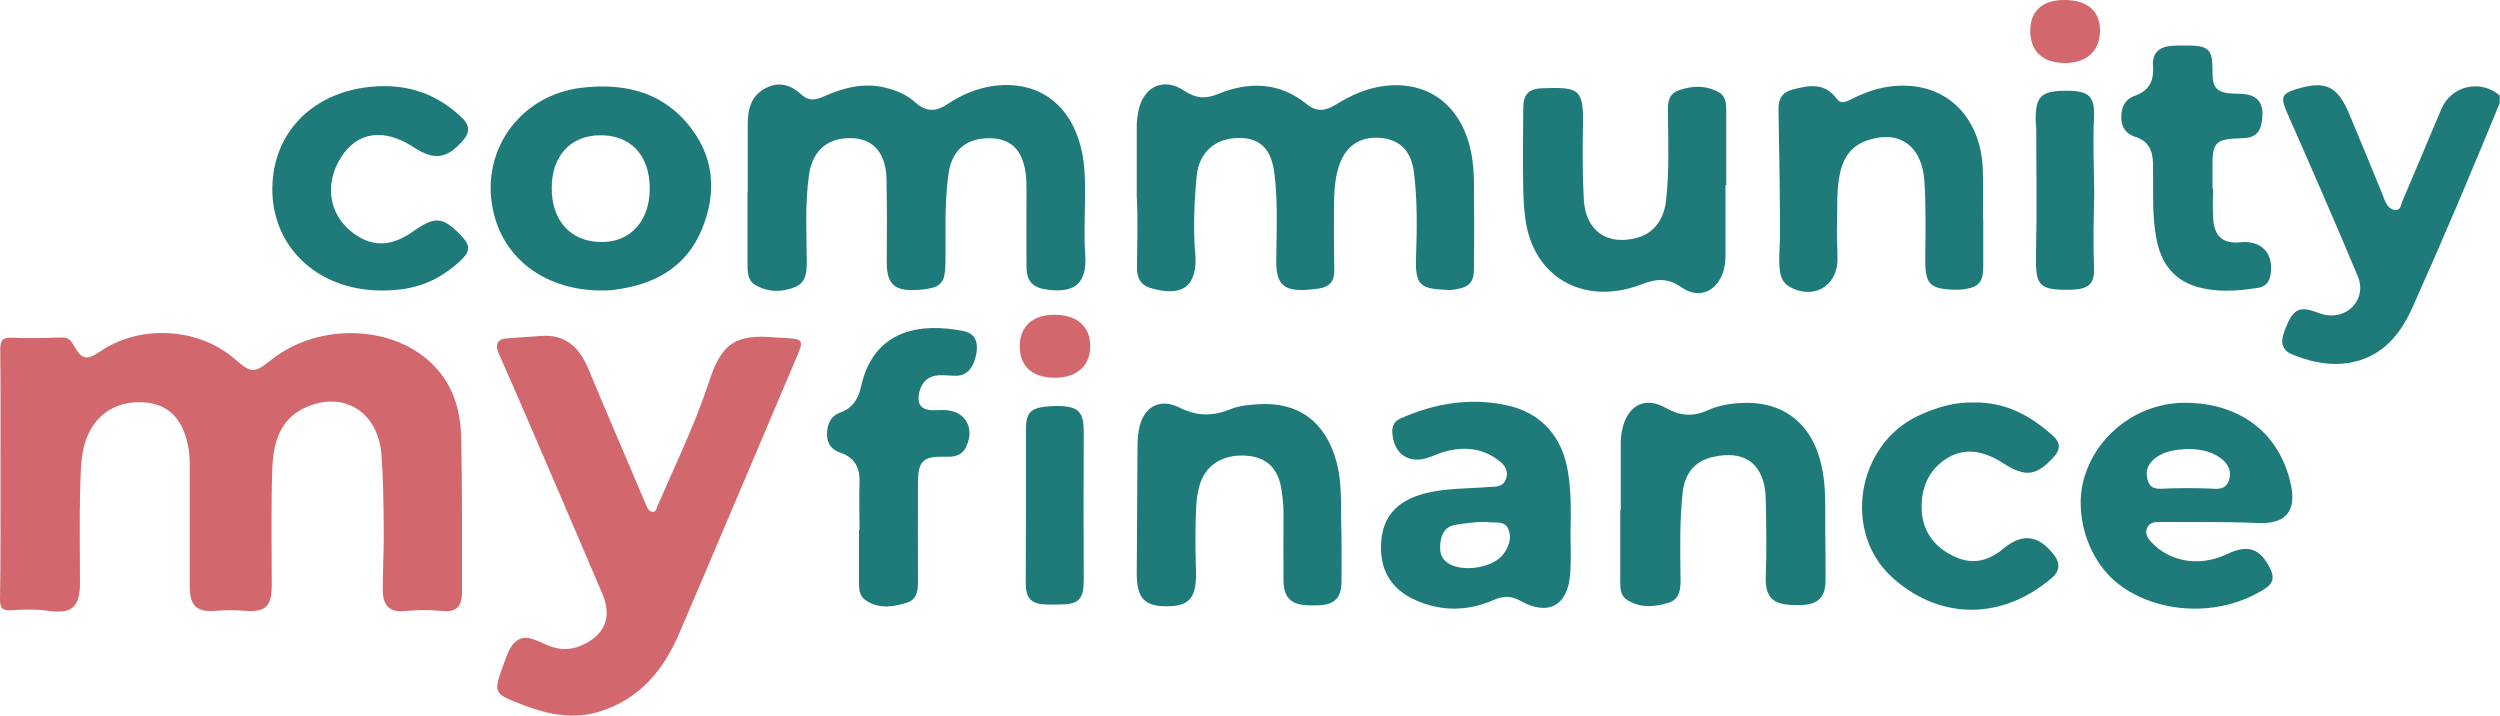
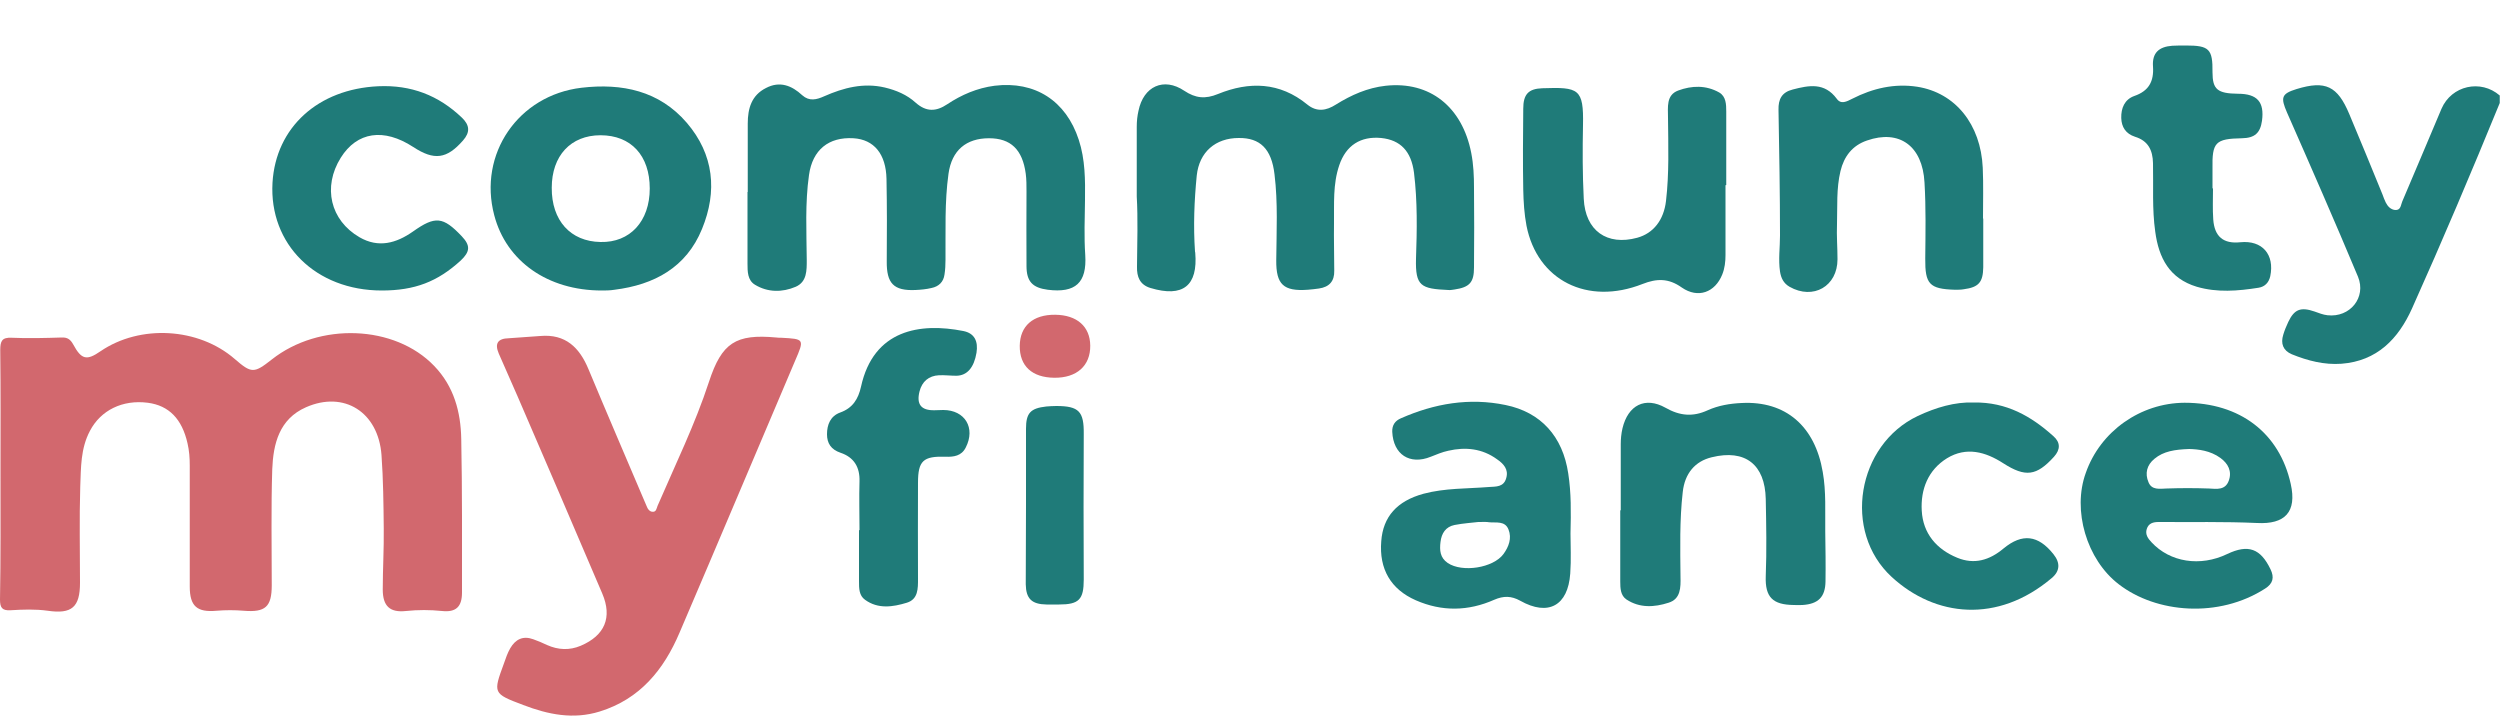
<svg xmlns="http://www.w3.org/2000/svg" version="1.1" x="0px" y="0px" viewBox="0 0 1000 286.3" style="enable-background:new 0 0 1000 286.3;" xml:space="preserve">
  <style type="text/css">
	.st0{fill:#1F7B79;}
	.st1{fill:#D2686E;}
</style>
  <g id="Background">
</g>
  <g id="Layer_1">
    <g>
      <path class="st0" d="M999.9,41.2c-11.3,27.6-22.9,55-35.1,82.2c-5.5,12.2-14,21-28.2,22.1c-6.9,0.5-13.5-1.2-19.9-3.8    c-3.5-1.5-4.5-4.3-3.4-7.8c0.5-1.7,1.2-3.4,2-5.1c2.4-5.1,5-6.1,10.5-4.2c1.7,0.6,3.4,1.3,5.2,1.5c9,1,15.6-7.1,12.2-15.4    c-9.2-22-18.8-43.9-28.4-65.7c-2.6-6-2.3-7.5,3.9-9.4c11.5-3.5,16.3-1.2,21,10c4.5,10.7,8.9,21.4,13.3,32.2    c0.4,1.1,0.8,2.2,1.3,3.2c0.8,1.6,2,2.8,3.7,3c2.4,0.2,2.3-2.1,2.9-3.4c5.3-12.3,10.4-24.7,15.7-37.1c4-9.3,15.7-11.9,23.3-5.3    C999.9,39.2,999.9,40.2,999.9,41.2z" />
      <path class="st1" d="M0.2,189.4c0-16.5,0.1-32.9-0.1-49.4c0-3.6,0.7-5.1,4.6-4.9c6.6,0.3,13.3,0.1,20-0.1c2.3-0.1,3.5,0.8,4.6,2.8    c3.3,6.1,5.4,6.5,10.9,2.7c15.8-10.8,39.2-9.5,53.7,3.1c6.7,5.8,7.7,5.8,14.8,0.2c19-15,49.2-13.9,65,2.6    c7.9,8.2,10.6,18.4,10.8,29.2c0.4,20.5,0.3,40.9,0.3,61.4c0,5.7-2.4,8-8,7.4c-4.8-0.5-9.6-0.5-14.4,0c-6.4,0.7-9.3-1.9-9.3-8.6    c0-8.1,0.5-16.3,0.4-24.4c-0.1-9.8-0.2-19.6-0.9-29.4c-1.3-17.2-15-25.8-30.2-19.1c-10.7,4.7-13.1,14.6-13.5,24.8    c-0.5,15.5-0.2,30.9-0.2,46.4c0,8.7-2.6,10.9-11.2,10.2c-3.6-0.3-7.3-0.3-10.9,0c-7.8,0.7-10.7-1.8-10.7-9.7c0-16.1,0-32.3,0-48.4    c0-3-0.2-5.9-0.9-8.9c-2.2-9.7-7.4-15.1-15.9-16.2c-10.1-1.3-18.8,3-23.1,11.2c-3.8,7.1-3.6,14.8-3.9,22.4    c-0.4,12.8-0.1,25.6-0.1,38.4c0,9.8-3.3,12.6-12.9,11.2c-5-0.7-10-0.5-14.9-0.2c-3.4,0.2-4.2-1.1-4.2-4.3    C0.3,223,0.2,206.2,0.2,189.4z" />
      <path class="st1" d="M216.1,134.4c10.1-0.9,15.7,4.6,19.3,13.3c7.3,17.5,14.8,34.9,22.2,52.3c0.4,0.9,0.8,1.8,1.2,2.8    c0.4,1,1.1,1.8,2.1,1.9c1.6,0.2,1.7-1.3,2.1-2.3c7.1-16.5,15-32.6,20.6-49.7c5.1-15.6,10.7-19.2,26.9-17.7c0.7,0.1,1.3,0.1,2,0.1    c9.3,0.5,9.3,0.5,5.5,9.3c-15.4,36.2-30.7,72.5-46.2,108.7c-6.3,14.8-15.8,26.5-31.9,31.5c-10.6,3.3-20.7,1.2-30.6-2.6    c-12.2-4.6-12.1-4.7-7.7-16.7c0.7-2,1.4-4.1,2.5-6c2.1-3.6,5.1-5.1,9.2-3.6c1.9,0.7,3.7,1.4,5.5,2.3c4.5,2,9,2.2,13.5,0.3    c9.6-4.1,12.7-11.3,8.6-20.9c-11.2-26.3-22.5-52.5-33.8-78.7c-2.5-5.8-5.1-11.5-7.6-17.3c-1.7-4-0.4-6,4-6.1    C207.8,135,211.9,134.7,216.1,134.4z" />
      <path class="st0" d="M299.1,76.8c0-9.1,0-18.3,0-27.4c0-6,1.5-11.3,7.3-14.2c5.5-2.9,10.3-1,14.5,2.9c2.8,2.5,5.7,1.8,8.8,0.4    c7.7-3.4,15.7-5.5,24.2-3.5c4.6,1.1,8.9,2.9,12.4,6.1c4.2,3.7,8.1,3.6,12.6,0.6c5.7-3.8,12-6.5,18.9-7.4c16.2-2,28.6,6,33.7,21.6    c2.6,7.9,2.6,16.1,2.5,24.2c-0.1,7.3-0.4,14.6,0.1,21.9c0.7,11.1-3.9,15.3-15,13.9c-6.1-0.8-8.5-3.3-8.5-9.5c-0.1-10,0-20,0-29.9    c0-2.3,0-4.7-0.3-7c-1.3-9.7-6-14.2-14.7-14.2c-9.1,0-14.9,4.8-16.2,14.2c-1.6,11.4-1.1,22.9-1.2,34.4c0,2-0.1,4-0.4,5.9    c-0.4,3-2.3,4.8-5.2,5.4c-2.1,0.5-4.3,0.7-6.4,0.8c-8.8,0.4-11.6-2.7-11.5-11.5c0.1-11,0.1-22-0.1-32.9c-0.2-10-5-15.8-13.2-16.3    c-9.9-0.6-16.4,4.6-17.8,14.7c-1.6,11.2-1,22.6-0.9,33.9c0,4.3,0.1,8.8-4.4,10.8c-5.4,2.3-11.2,2.3-16.3-0.8c-3-1.8-3-5.3-3-8.5    c0-9.5,0-19,0-28.4C298.9,76.8,299,76.8,299.1,76.8z" />
      <path class="st0" d="M454.7,78.6c0-9.9,0-18.9,0-27.9c0-2.1,0.2-4.3,0.7-6.4c2-9.8,10.1-13.5,18.3-8c4.5,3,8.4,3.4,13.5,1.3    c12.5-5.1,24.7-4.8,35.7,4.2c3.8,3.1,7.6,2.5,11.5,0c6.1-3.8,12.6-6.7,19.9-7.5c17.6-1.9,30.6,8.4,34.2,26.9    c0.9,4.6,1.1,9.2,1.1,13.9c0.1,10.6,0.1,21.3,0,31.9c0,6-1.8,7.9-7.8,8.8c-0.8,0.1-1.7,0.3-2.5,0.2c-10.9-0.5-13.2-1.5-12.9-12.5    c0.4-11.5,0.6-22.9-0.8-34.4c-1.1-8.6-5.4-13.1-13.1-13.9c-8.2-0.8-14.1,2.9-16.8,10.9c-2.6,7.6-2,15.5-2.1,23.2    c-0.1,6.3,0.1,12.6,0.1,19c0.1,4.2-2,6.5-6.1,7.1c-1.5,0.2-3,0.4-4.5,0.5c-9.7,0.7-12.7-2.1-12.6-11.8c0.1-11.5,0.7-23-0.7-34.4    c-1.2-10.2-5.8-14.6-14.3-14.5c-9.3,0-15.8,5.6-16.8,15c-1,10.1-1.4,20.2-0.7,30.4c0,0.2,0.1,0.3,0.1,0.5    c1.1,13.2-4.9,18-17.9,14.1c-4.3-1.3-5.5-4.5-5.4-8.5C454.9,97,455.2,87.3,454.7,78.6z" />
      <path class="st0" d="M873.8,161.1c22.2,0,38,12.1,42.5,32.5c2.5,11.2-2.3,16.2-13.5,15.6c-13.1-0.6-26.3-0.3-39.4-0.4    c-2.1,0-4,0.5-4.7,2.8c-0.7,2.2,0.5,3.8,1.9,5.3c7.4,8,19.5,9.9,30.3,4.7c8.4-4,13.3-2.2,17.3,6.1c1.6,3.3,1,5.7-2.1,7.7    c-18.6,12-43.6,9.9-58.6-1.7c-12.9-9.9-18.6-29.6-13.2-44.5C840.1,172.5,856.2,161.2,873.8,161.1z M875.7,179.6    c-5.8,0.2-10.3,0.9-13.9,3.9c-3.1,2.5-3.9,5.9-2.4,9.4c1.3,3.2,4.4,2.6,7.3,2.5c5.6-0.2,11.2-0.2,16.8,0c3.3,0.2,6.6,0.7,8-3.1    c1.4-3.8-0.3-6.9-3.3-9.1C884.1,180.2,879.3,179.7,875.7,179.6z" />
      <path class="st0" d="M240.7,116.2c-21.6,0-38.2-11.7-43-30.1c-6.5-24.5,9.6-48,34.9-51c16.2-1.9,31.1,1.2,42.1,14    c10.9,12.7,12.3,27.4,6.1,42.5c-6.3,15.4-19.1,22.3-35,24.3C244,116.2,242.1,116.2,240.7,116.2z M259.9,75.4    c0-13.2-7.5-21.3-19.7-21.3c-11.9,0-19.5,8.2-19.5,21c-0.1,13.1,7.5,21.5,19.5,21.7C252,97.1,259.9,88.5,259.9,75.4z" />
      <path class="st0" d="M628.2,213.4c0,4.7,0.3,10.4-0.1,16c-0.9,12.9-8.8,17.2-20,10.9c-3.6-2-6.7-2-10.4-0.4    c-10.4,4.6-20.9,4.8-31.4,0.2c-10-4.4-14.7-12.5-13.8-23.6c0.7-9.8,6.3-16.1,16.9-19c8.6-2.3,17.5-2,26.2-2.7    c2.8-0.2,5.9,0.1,6.9-3.6c1-3.5-1.1-5.7-3.7-7.5c-5.9-4.3-12.6-5-19.5-3.4c-2.4,0.5-4.7,1.5-7,2.4c-8.4,3.4-15-0.9-15.4-10    c-0.1-2.6,1.1-4.4,3.5-5.4c13.4-5.9,27.3-8.3,41.8-5.3c14.2,2.9,22.9,12.6,25.1,27.4C628.5,197.2,628.4,204.8,628.2,213.4z     M591.3,208.8c-2.3,0.3-6,0.5-9.5,1.2c-3.5,0.7-5.2,3.3-5.6,6.8c-0.4,3.3-0.2,6.3,2.9,8.4c5.8,3.9,18.2,2,22.3-3.6    c2.1-2.9,3.4-6.3,2-9.8c-1.4-3.6-5-2.6-7.8-2.9C594.6,208.7,593.6,208.8,591.3,208.8z" />
      <path class="st0" d="M648.3,204.1c0-8.8,0-17.6,0-26.4c0-2.1,0.2-4.3,0.7-6.4c2.2-9.2,9-12.8,17.2-8.2c5.8,3.3,11,3.7,16.9,1    c4.2-1.9,8.9-2.7,13.6-2.9c17.6-0.9,29.3,9.3,32.4,27.6c1.4,7.9,0.9,15.9,1,23.9c0.1,6.6,0.2,13.3,0.1,19.9    c-0.1,6.2-2.9,9-9.2,9.4c-1.2,0.1-2.3,0-3.5,0c-8.4-0.1-11.5-3.1-11.2-11.5c0.4-10.3,0.2-20.6,0-30.9c-0.3-13.8-8.2-20-21.6-16.7    c-6.7,1.6-10.8,6.5-11.6,13.9c-1.3,11.3-1,22.6-0.9,33.9c0.1,4.3,0.1,8.9-4.8,10.4c-5.6,1.8-11.5,2.2-16.8-1.3    c-2.4-1.6-2.5-4.5-2.5-7.2c0-9.5,0-18.9,0-28.4C648.2,204.1,648.2,204.1,648.3,204.1z" />
      <path class="st0" d="M793.3,87.4c0,6.5,0,13,0,19.5c-0.1,6-1.8,8-7.8,8.8c-1.1,0.2-2.3,0.2-3.5,0.2c-10.3-0.3-12-2.3-11.9-12.5    c0.1-10.1,0.3-20.3-0.3-30.4c-0.8-14.7-10.1-21.3-23-16.8c-5.9,2-9.2,6.4-10.6,12.2c-1.7,7-1.2,14.2-1.4,21.3    c-0.2,4.6,0.2,9.3,0.2,14c0,10.8-9.7,16.4-19.2,11c-2.4-1.4-3.4-3.5-3.8-6.1c-0.7-4.8,0-9.6,0-14.4c0-16.8-0.3-33.5-0.6-50.3    c-0.1-4.2,1.3-7,5.7-8.1c6.5-1.7,12.7-2.9,17.6,3.7c1.7,2.4,4,1.1,6.2,0c8.2-4.2,16.9-6.2,26-4.8c15.2,2.4,25.4,15,26.2,32.4    c0.3,6.8,0.1,13.6,0.1,20.4C793.2,87.4,793.2,87.4,793.3,87.4z" />
      <path class="st0" d="M690.2,74.1c0,9.3,0,18.6,0,27.9c0,2.7-0.3,5.3-1.3,7.8c-2.9,7.2-9.7,9.7-16.2,5.2c-5.2-3.7-9.9-3.7-15.7-1.4    c-22.1,8.7-42.1-1.5-46.4-23.3c-0.9-4.7-1.2-9.6-1.3-14.4c-0.2-10.8-0.1-21.6,0-32.4c0-5.7,2-8,7.6-8.2    c14.6-0.5,16.6,0.1,16.3,14.8c-0.2,9.8-0.2,19.6,0.3,29.4c0.6,12.8,9.3,18.9,21.4,15.6c6.5-1.8,10.6-7.1,11.5-14.7    c1.3-11.1,0.9-22.2,0.8-33.4c0-4.1-0.8-9,4.1-10.8c5.4-2,11.1-2.2,16.4,0.8c2.7,1.6,2.8,4.7,2.8,7.6c0,9.8,0,19.6,0,29.4    C690.3,74.1,690.3,74.1,690.2,74.1z" />
-       <path class="st0" d="M536.6,214c0,6.3,0.1,12.6,0,19c-0.1,6.1-2.8,8.8-8.8,9.1c-1.7,0.1-3.3,0.1-5,0c-6.5-0.3-9.3-3.2-9.4-9.7    c-0.1-9.1,0-18.3,0-27.4c0-2.8-0.3-5.6-0.7-8.4c-1.1-8.9-5.8-13.7-13.9-14.3c-9.7-0.8-16.9,3.8-19.1,12.3    c-1.5,5.5-1.3,11.2-1.5,16.9c-0.1,6,0.1,12,0.2,18c0.1,9.8-2.9,13.1-12,13c-8.7,0-11.7-3.5-11.7-13c0.1-16.8,0.2-33.6,0.3-50.4    c0-2.3,0.1-4.7,0.5-6.9c1.5-9.1,8-13.3,16.2-9.2c7.1,3.5,13.3,3.6,20.4,0.7c3.5-1.4,7.4-1.8,11.2-2c16.1-1.1,26.9,7.1,31.2,22.7    C537.2,194,536.1,204,536.6,214z" />
      <path class="st0" d="M789.6,161c13-0.2,22.9,5.5,31.8,13.5c2.8,2.5,2.8,5.3,0.2,8.2c-7,7.7-11.4,8.3-20.3,2.6    c-7.1-4.6-14.8-6.7-22.5-2c-7.6,4.7-10.6,12.5-10.1,21c0.5,9.1,5.9,15.4,14.2,18.8c6.8,2.8,12.9,1,18.5-3.7    c7.5-6.2,13.9-5.4,20,2.3c2.8,3.5,2.6,6.8-0.8,9.6c-21.6,18.2-46.5,15.5-63.9-0.5c-19.8-18.2-13.9-52.9,10.4-64.4    C774.3,163,782,160.7,789.6,161z" />
      <path class="st0" d="M152.7,116.2c-26.4,0-45.1-18.5-43.7-43.1c1.3-22.2,18.3-37.5,42.3-38.6c13.1-0.6,24.1,3.6,33.5,12.6    c3.1,3,3.3,5.8,0.4,9.1c-6.5,7.4-11.5,8.1-19.9,2.6c-11.8-7.7-22.5-6.1-29,4.3c-7.3,11.7-4.2,25,7.5,31.8    c7.6,4.4,14.7,2.4,21.4-2.3c8.9-6.3,12-6,19.5,1.9c3.5,3.7,3.4,6.1-0.4,9.7C175,112.7,165.9,116.2,152.7,116.2z" />
      <path class="st0" d="M343.8,212c0-6.5-0.2-13,0-19.4c0.2-5.7-2.2-9.7-7.6-11.5c-3.8-1.3-5.4-3.8-5.4-7.4c0-3.9,1.4-7.3,5.3-8.7    c5-1.8,7.2-5.4,8.3-10.3c5-22.9,23.7-25.7,40.9-22.3c4.6,0.9,6,4.2,5.3,8.7c-1,5.9-3.7,9.1-8,9.2c-2.3,0-4.7-0.3-7-0.2    c-4.1,0.2-6.8,2.5-7.8,6.5c-1.3,5.2,0.7,7.6,6,7.5c1.2,0,2.3-0.1,3.5-0.1c8.7,0,13,7.2,9,15c-1.7,3.4-4.8,3.8-8.1,3.7    c-8.9-0.3-11,1.6-11,10.4c-0.1,12.8,0,25.6,0,38.4c0,3.9,0.1,8.2-4.5,9.6c-5.6,1.7-11.5,2.6-16.7-1.2c-2.4-1.7-2.4-4.6-2.4-7.3    c0-6.8,0-13.6,0-20.4C343.7,212,343.7,212,343.8,212z" />
      <path class="st0" d="M885.2,75.3c0,4.2-0.2,8.3,0.1,12.5c0.5,6.9,4.1,9.8,10.8,9.1c8.8-0.9,13.8,4.9,12,13.6    c-0.6,2.6-2.2,4.2-4.7,4.6c-8.3,1.3-16.5,2-24.7-0.4c-10.9-3.3-15.2-11.5-16.6-22c-1.3-9.1-0.7-18.3-0.9-27.4    c-0.1-5.3-2-9-7.2-10.6c-3.7-1.2-5.4-3.9-5.5-7.5c-0.1-3.9,1.3-7.4,5.2-8.8c5.8-2,7.9-5.8,7.5-11.8c-0.4-5.4,2.3-7.9,7.7-8.3    c1.8-0.1,3.7-0.1,5.5-0.1c9.3,0,10.7,1.4,10.6,10.7c0,6.9,2,8.5,10.2,8.6c7.7,0,10.6,3.3,9.6,10.8c-0.7,4.9-2.9,6.9-8,7    c-10.7,0.2-12,1.6-11.8,12.2c0,2.7,0,5.3,0,8C885.1,75.3,885.1,75.3,885.2,75.3z" />
-       <path class="st0" d="M837.7,77.4c-0.2,9.2-0.5,19.3-0.1,29.4c0.3,6.8-2.1,8.8-8.9,9.1c-0.2,0-0.3,0-0.5,0    c-12.7,0.2-14.1-1.6-13.8-14.3c0.4-16.6,0.1-33.2,0.1-49.8c0-0.8-0.1-1.7-0.2-2.5c-0.3-10.9,1.9-13.1,12.9-13    c8.4,0.1,10.8,2.3,10.4,10.8C837.1,56.9,837.6,66.7,837.7,77.4z" />
      <path class="st0" d="M410.4,201.9c0-10.1,0-20.2,0-30.4c0-6.3,1.8-8.2,8.1-8.9c1.3-0.1,2.6-0.2,4-0.2c9.1,0,11.1,2.2,11,11.2    c-0.1,19.4-0.1,38.8,0,58.2c0,8-1.9,10-9.9,10c-1.7,0-3.3,0-5,0c-5.9-0.1-8.2-2.3-8.3-8.1C410.3,223.1,410.4,212.5,410.4,201.9z" />
      <path class="st1" d="M421.7,151.1c-8.9-0.1-13.9-4.7-13.8-12.8c0.1-7.9,5.3-12.5,14.2-12.4c8.7,0.1,13.9,4.7,14,12.3    C436.2,146.3,430.7,151.2,421.7,151.1z" />
-       <path class="st1" d="M826,0c9.2,0.1,14.1,4.5,14,12.5c-0.1,8.1-5.6,12.9-14.5,12.7C816.8,25,812,20.3,812.1,12    C812.2,4.2,817.2-0.1,826,0z" />
    </g>
  </g>
</svg>